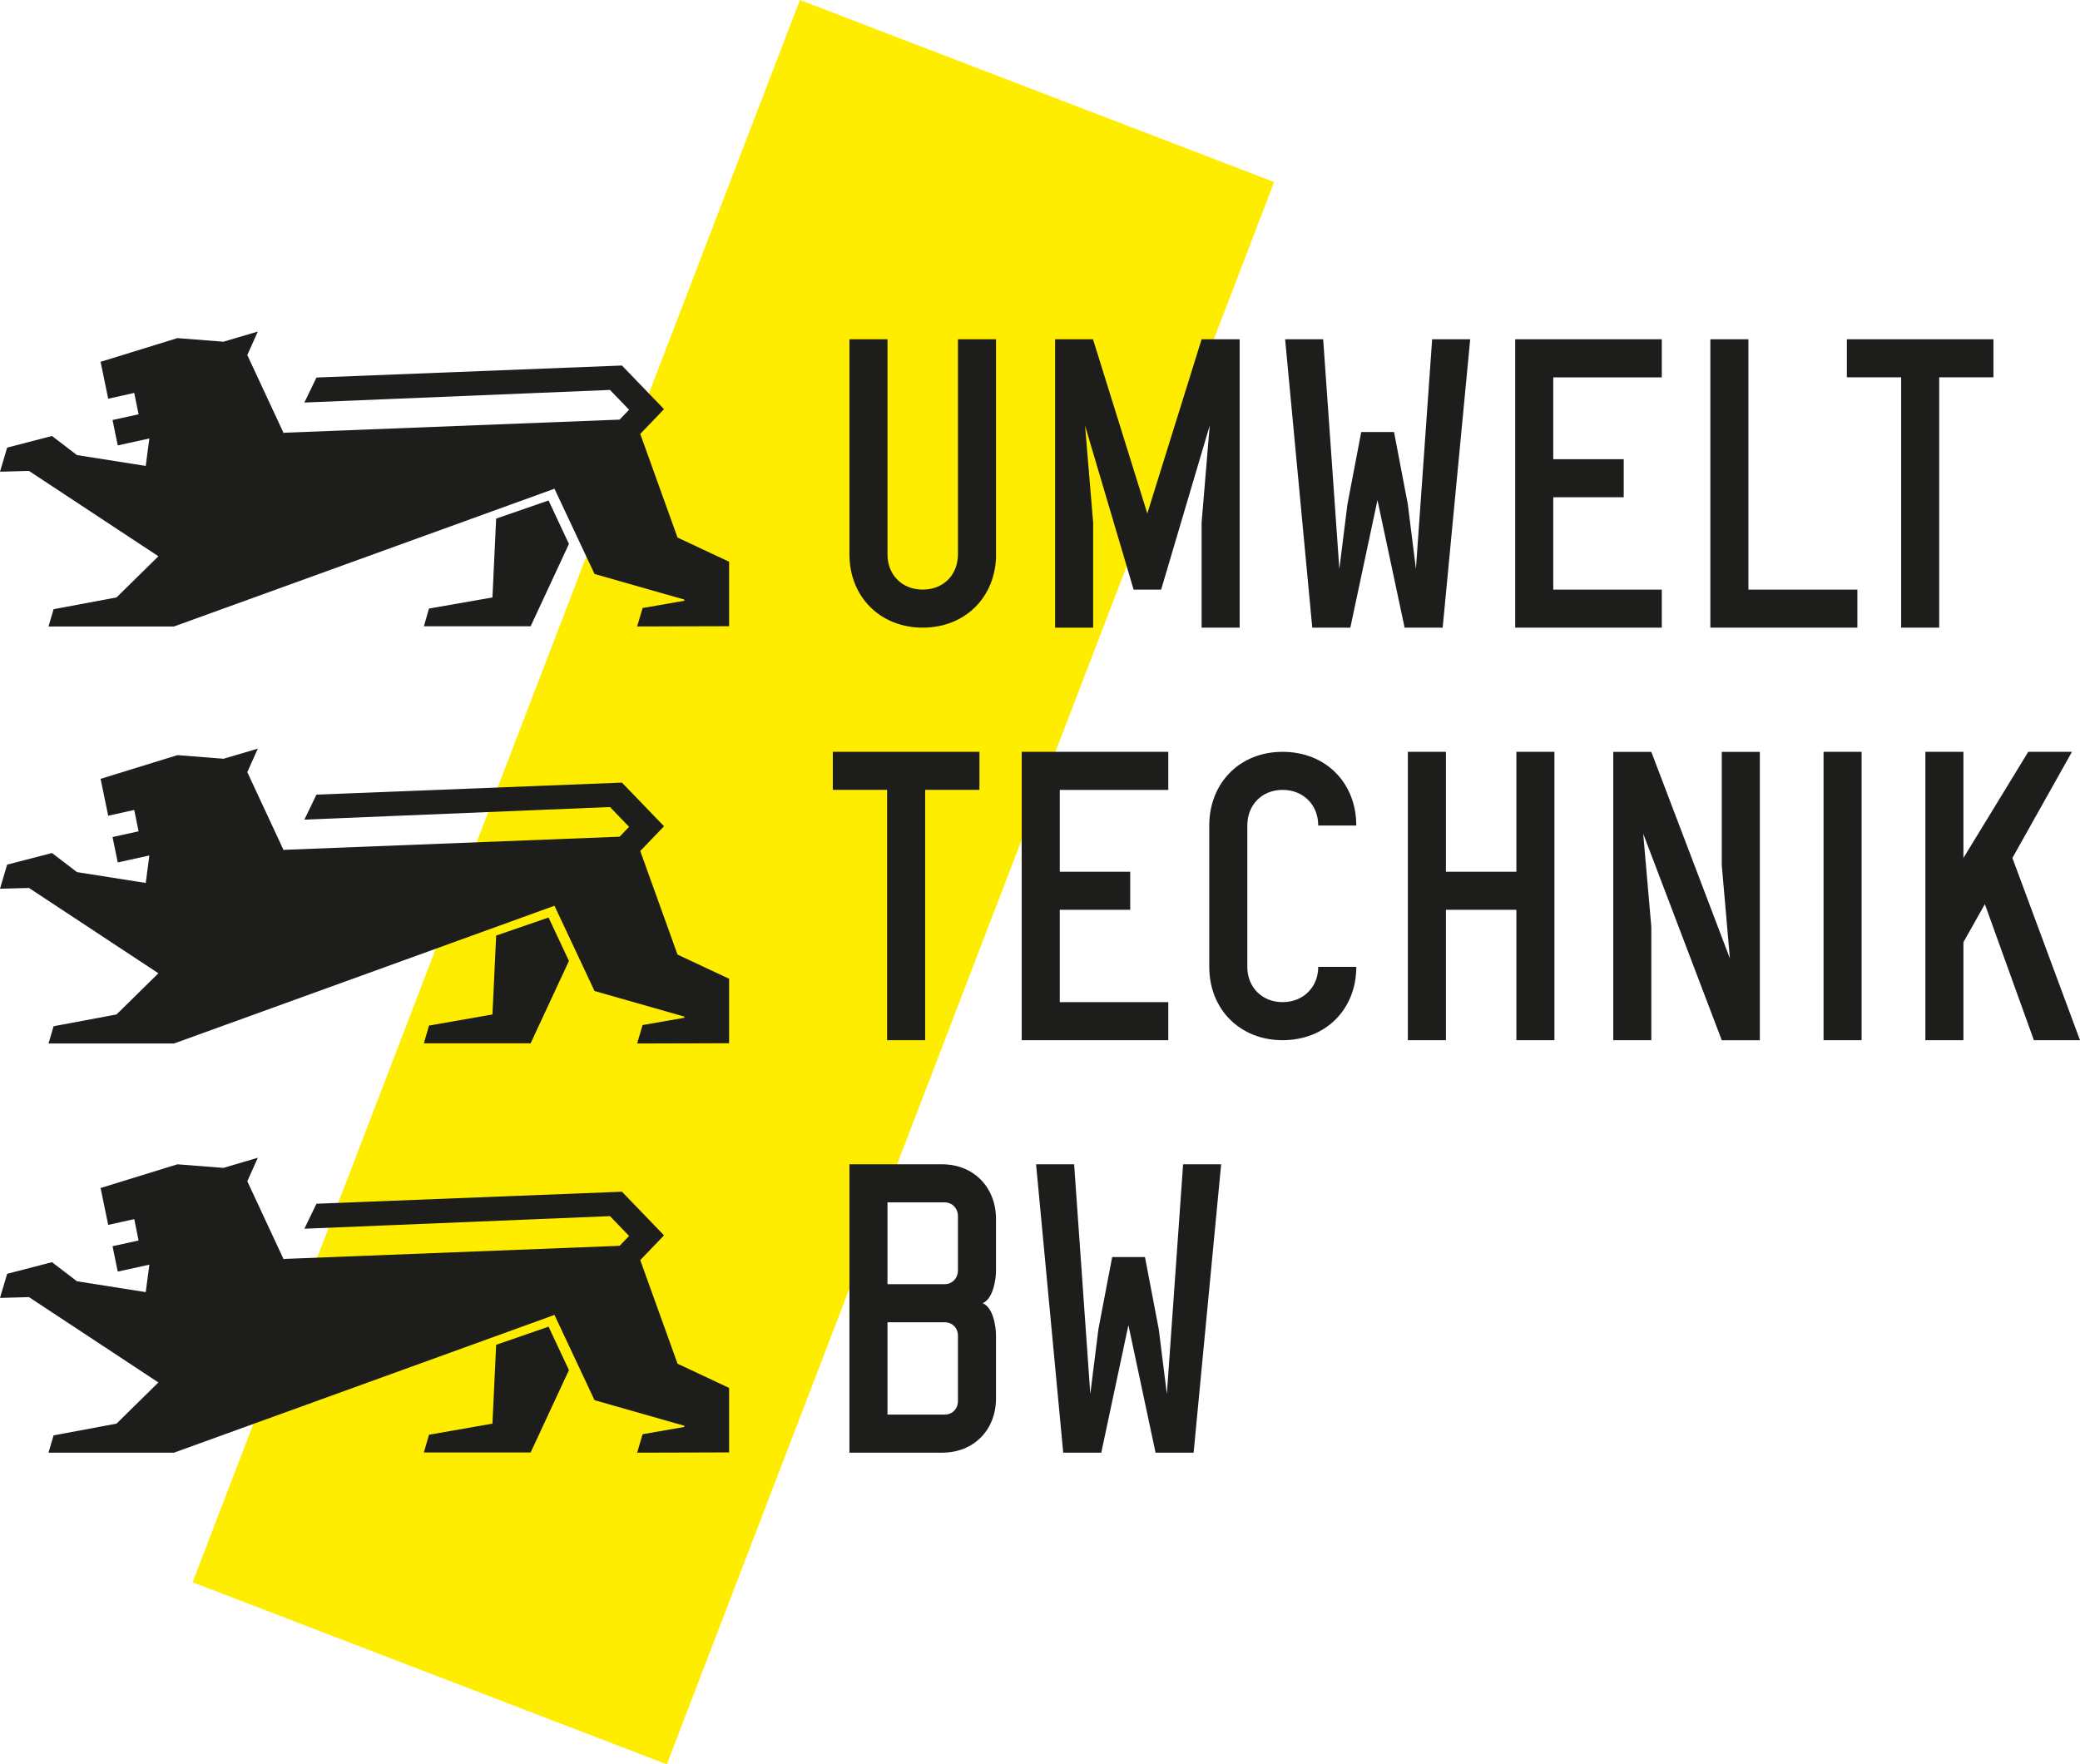
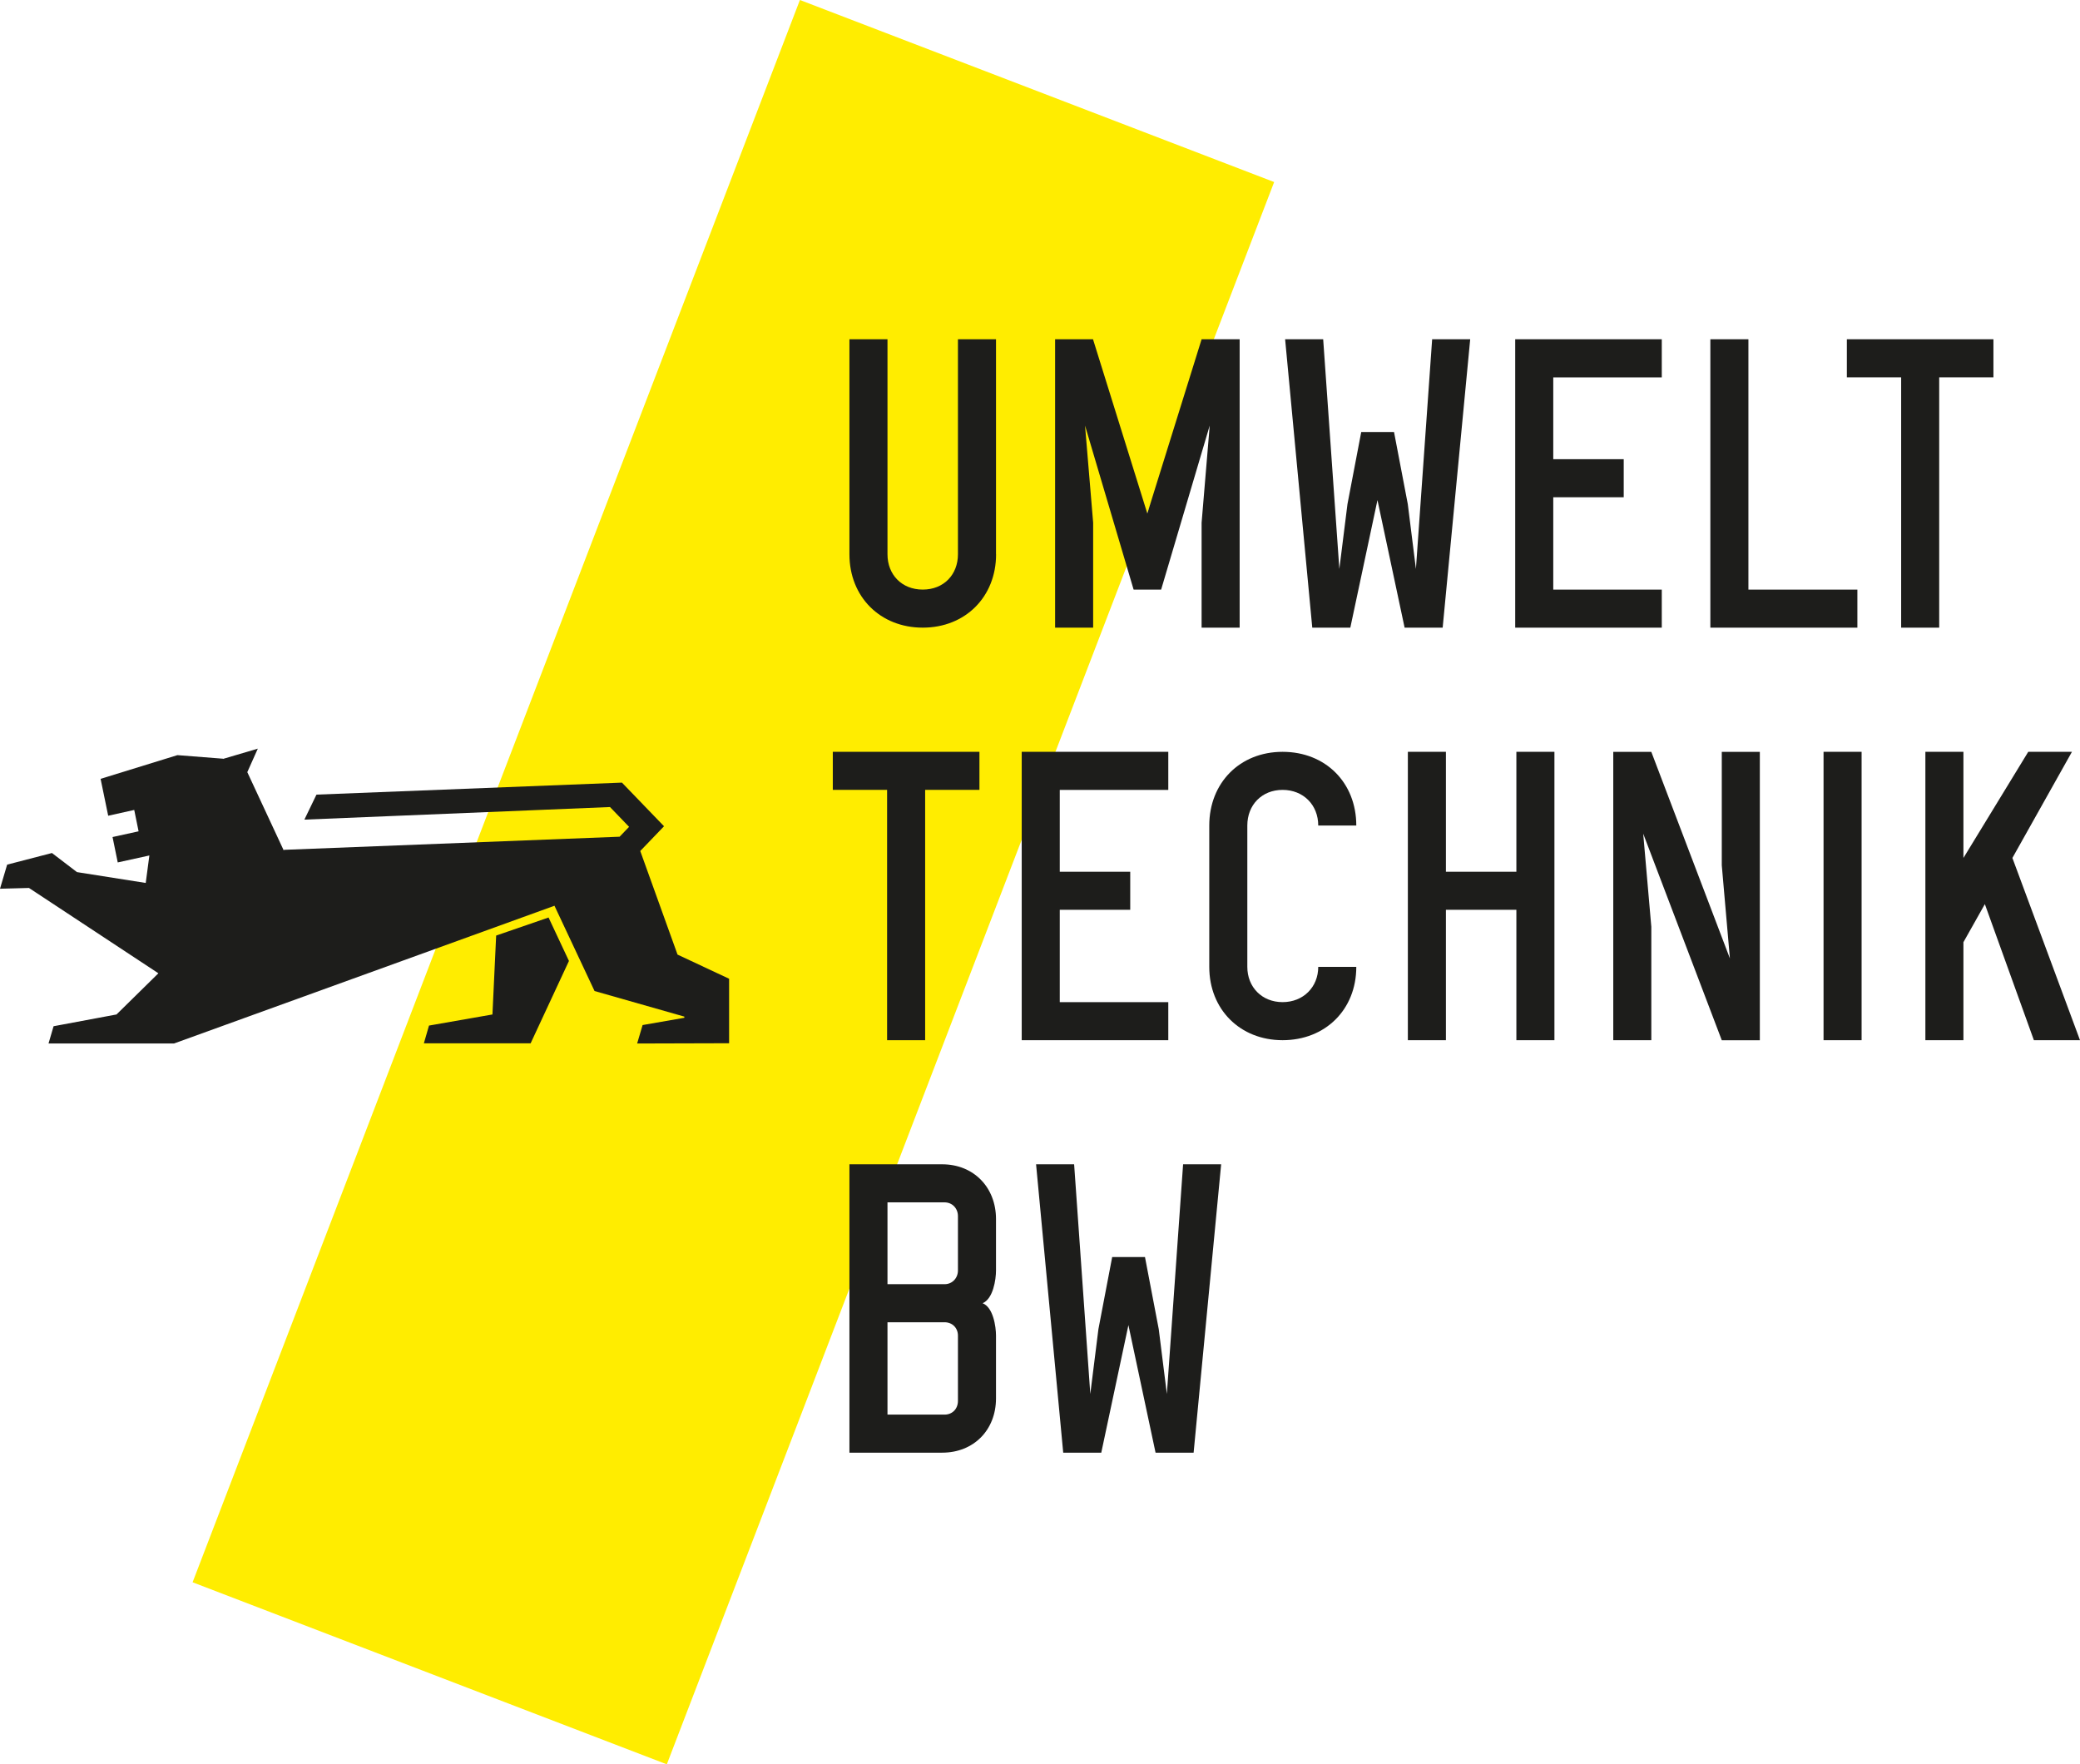
<svg xmlns="http://www.w3.org/2000/svg" id="Ebene_1" data-name="Ebene 1" viewBox="0 0 320.29 271.66">
  <defs>
    <style>
      .cls-1 {
        clip-path: url(#clippath);
      }

      .cls-2 {
        fill: none;
      }

      .cls-3 {
        fill: #ffed00;
      }

      .cls-4 {
        fill: #1d1d1b;
      }
    </style>
    <clipPath id="clippath">
      <rect class="cls-2" width="320.29" height="271.66" />
    </clipPath>
  </defs>
  <rect class="cls-3" x="-17.55" y="96.72" width="260.96" height="78.22" transform="translate(-54.35 192.58) rotate(-69)" />
  <g class="cls-1">
    <path class="cls-4" d="m188.04,179.27h-5.86l-2.5,35.36-1.25-9.98-2.12-11.1h-5.05l-2.12,11.1-1.25,9.98-2.49-35.36h-5.86l4.18,44.4h5.86l4.18-19.64,4.18,19.64h5.86l4.24-44.4Zm-40.53,36.42c0,1.25-.87,2.12-2.06,2.12h-8.79v-14.22h8.79c1.19,0,2.06.87,2.06,2.06v10.04Zm0-20.08c0,1.18-.87,2.12-2.06,2.12h-8.79v-12.6h8.79c1.19,0,2.06.93,2.06,2.12v8.36Zm5.86,19.71v-9.67c0-1.43-.44-4.36-2.06-4.99,1.62-.69,2.06-3.62,2.06-5.05v-7.92c0-4.86-3.43-8.42-8.29-8.42h-14.28v44.4h14.28c4.86,0,8.29-3.49,8.29-8.36" />
    <path class="cls-4" d="m320.29,160.16l-10.41-28.06,9.17-16.34h-6.73l-9.98,16.34v-16.34h-5.86v44.4h5.86v-15.09l3.3-5.86,7.55,20.95h7.11Zm-33.63-44.4h-5.86v44.4h5.86v-44.4Zm-38.24,44.4h5.86v-17.46l-1.25-14.34,12.1,31.81h5.86v-44.4h-5.86v17.46l1.25,14.34-12.1-31.8h-5.86v44.4Zm-9.06,0v-44.4h-5.86v18.46h-10.85v-18.46h-5.86v44.4h5.86v-20.08h10.85v20.08h5.86Zm-30.51-11.29h-5.86c0,3.12-2.31,5.43-5.49,5.43s-5.43-2.31-5.43-5.43v-21.76c0-3.18,2.24-5.49,5.43-5.49s5.49,2.31,5.49,5.49h5.86c0-6.61-4.74-11.35-11.35-11.35s-11.29,4.8-11.29,11.35v21.76c0,6.55,4.74,11.29,11.29,11.29s11.35-4.68,11.35-11.29m-28.95,11.29v-5.86h-16.71v-14.22h10.85v-5.86h-10.85v-12.6h16.71v-5.86h-22.57v44.4h22.57Zm-29.08-38.54v-5.86h-22.58v5.86h8.36v38.54h5.86v-38.54h8.36Z" />
    <path class="cls-4" d="m306.96,58.1v-5.86h-22.57v5.86h8.36v38.54h5.86v-38.54h8.36Zm-20.95,38.54v-5.86h-16.78v-38.54h-5.86v44.4h22.64Zm-30.12,0v-5.86h-16.71v-14.22h10.85v-5.86h-10.85v-12.6h16.71v-5.86h-22.57v44.4h22.57Zm-29.5-44.4h-5.86l-2.5,35.36-1.25-9.98-2.12-11.1h-5.05l-2.12,11.1-1.25,9.98-2.49-35.36h-5.86l4.18,44.4h5.86l4.18-19.64,4.18,19.64h5.86l4.24-44.4Zm-63.92,0v44.4h5.86v-16.15l-1.25-14.97,7.48,25.26h4.24l7.48-25.26-1.25,14.97v16.15h5.86v-44.4h-5.86l-8.36,26.82-8.36-26.82h-5.86Zm-9.1,33.11v-33.11h-5.86v33.11c0,3.12-2.18,5.43-5.42,5.43s-5.43-2.31-5.43-5.43v-33.11h-5.86v33.11c0,6.55,4.74,11.29,11.29,11.29s11.29-4.74,11.29-11.29" />
  </g>
-   <path class="cls-4" d="m76.4,79.85l-.57,12.14-9.77,1.71-.79,2.73h16.44l5.9-12.68-3.14-6.69-8.07,2.79Zm-42.05-27.24l-7.03-.55-11.83,3.65,1.17,5.68,4.01-.89.67,3.29-4.01.88.8,3.91,4.87-1.07-.56,4.23-10.59-1.67-3.85-2.94-6.9,1.79-1.1,3.71,4.46-.12,19.93,13.14-6.45,6.34-9.69,1.81-.78,2.66h19.32l58.59-21.21,6.17,13.13,13.83,3.94v.18l-6.43,1.12-.84,2.84,14.16-.04v-9.93l-7.94-3.72-5.74-15.96,3.66-3.81-6.48-6.72-47.04,1.85-1.86,3.85,47.06-1.94,2.94,3.05-1.46,1.52-51.66,2.02-.07.07-5.6-12.03,1.62-3.62-5.36,1.58Z" />
  <path class="cls-4" d="m76.4,144.06l-.57,12.14-9.77,1.71-.79,2.73h16.44l5.9-12.68-3.14-6.69-8.07,2.78Zm-42.05-27.24l-7.03-.55-11.83,3.65,1.17,5.68,4.01-.89.67,3.29-4.01.88.8,3.91,4.87-1.07-.56,4.23-10.59-1.67-3.85-2.94-6.9,1.79-1.1,3.71,4.46-.12,19.93,13.14-6.45,6.34-9.69,1.81-.78,2.66h19.32l58.59-21.21,6.17,13.13,13.83,3.94v.18l-6.43,1.12-.84,2.84,14.16-.04v-9.93l-7.94-3.72-5.74-15.95,3.66-3.81-6.48-6.72-47.04,1.85-1.86,3.85,47.06-1.94,2.94,3.05-1.46,1.52-51.66,2.02-.07.07-5.6-12.03,1.62-3.62-5.36,1.58Z" />
-   <path class="cls-4" d="m76.4,207.06l-.57,12.14-9.77,1.71-.79,2.73h16.44l5.9-12.68-3.14-6.69-8.07,2.79Zm-42.05-27.24l-7.03-.55-11.83,3.65,1.17,5.68,4.01-.89.67,3.29-4.01.88.8,3.91,4.87-1.07-.56,4.23-10.59-1.67-3.85-2.94-6.9,1.79-1.1,3.71,4.46-.12,19.93,13.14-6.45,6.34-9.69,1.81-.78,2.66h19.32l58.59-21.21,6.17,13.13,13.83,3.94v.18l-6.43,1.12-.84,2.84,14.16-.04v-9.93l-7.94-3.73-5.74-15.95,3.66-3.81-6.48-6.72-47.04,1.85-1.86,3.85,47.06-1.94,2.94,3.05-1.46,1.52-51.66,2.02-.07.07-5.6-12.03,1.62-3.62-5.36,1.58Z" />
</svg>